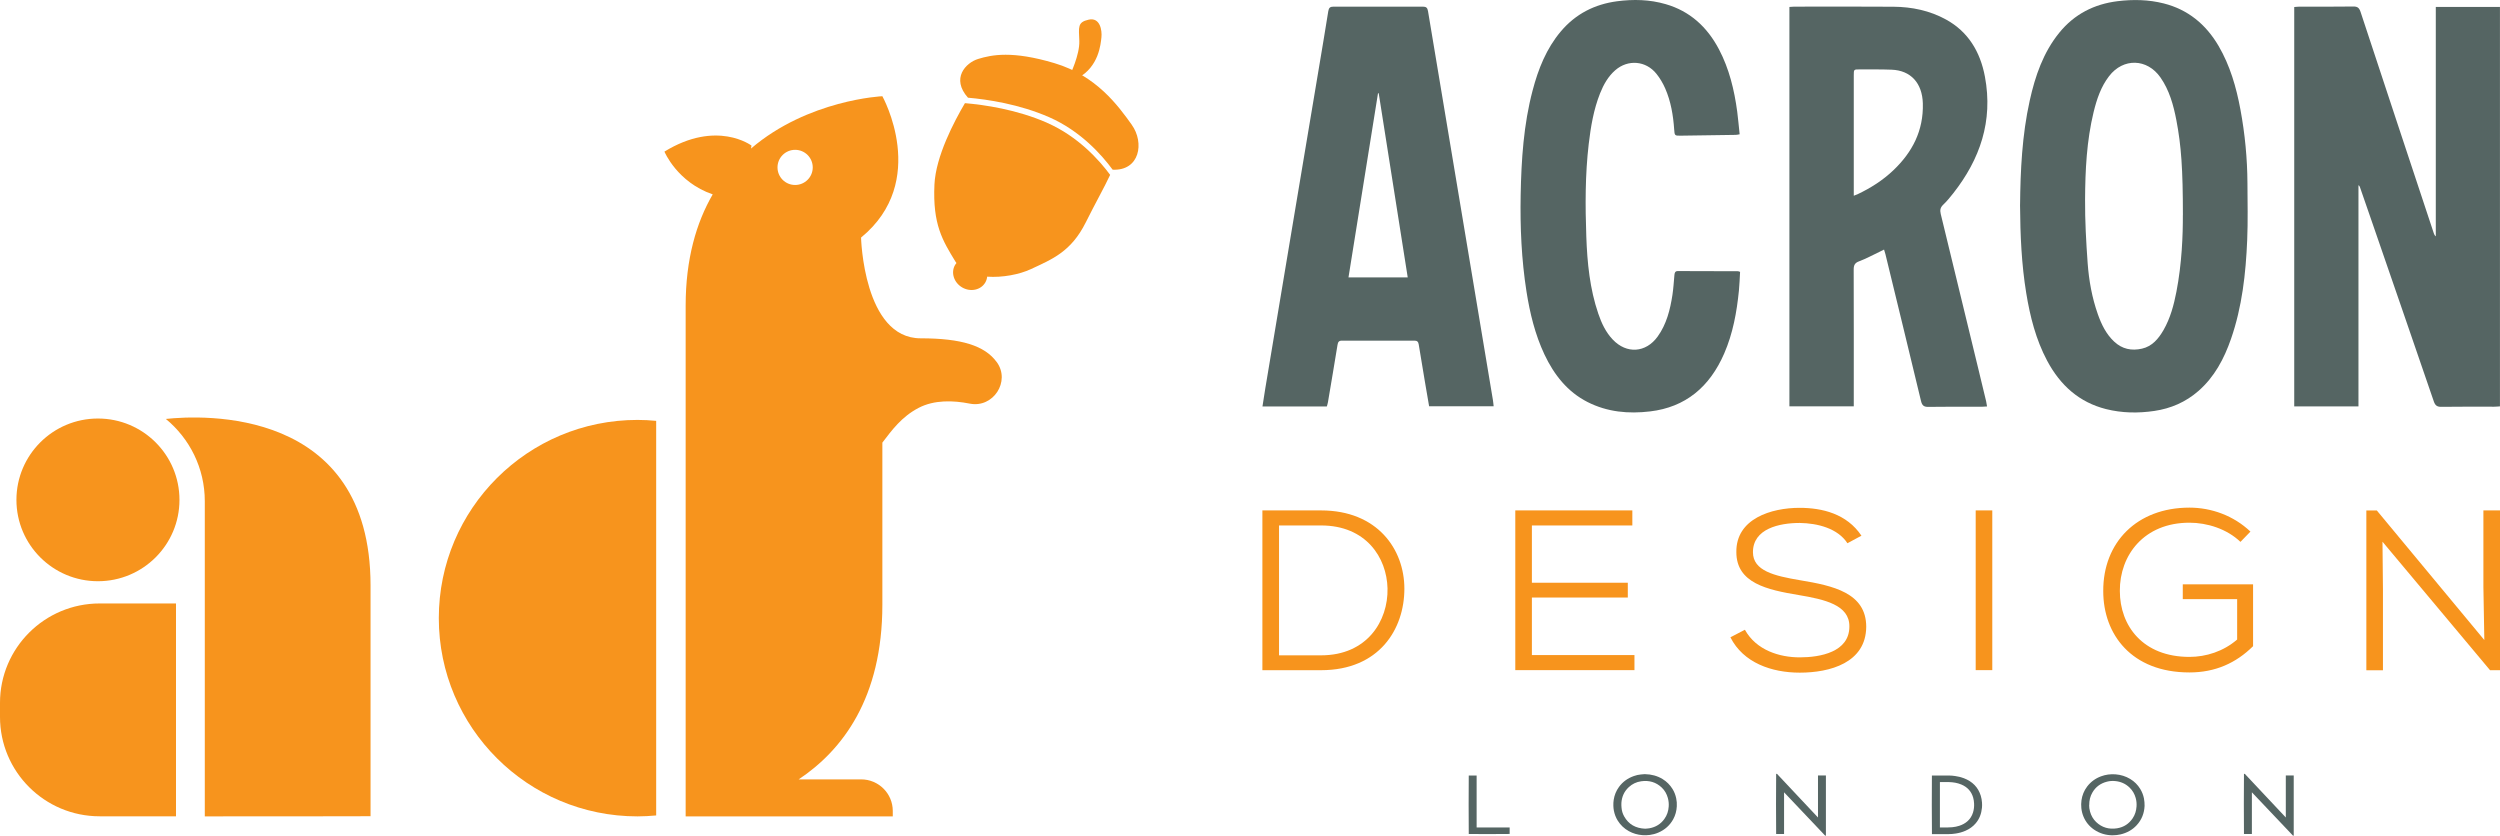
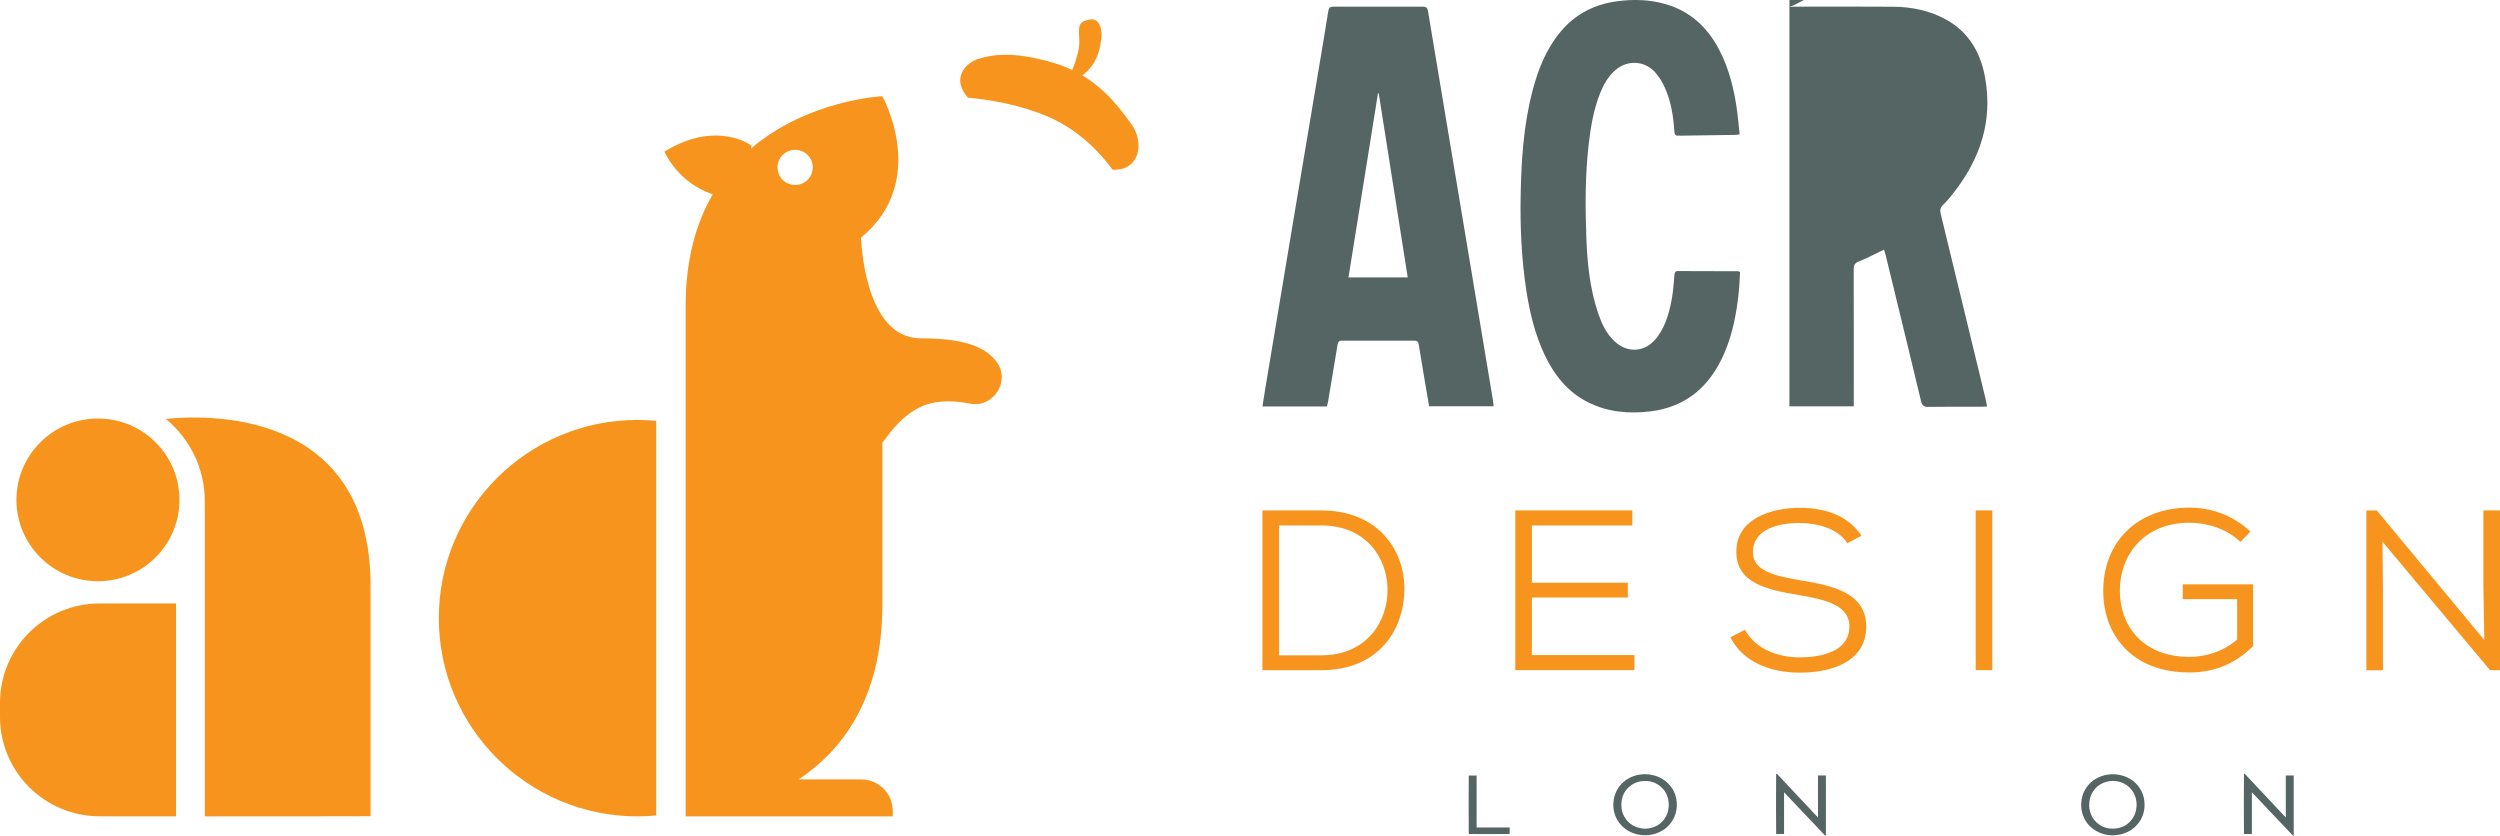
<svg xmlns="http://www.w3.org/2000/svg" id="b" viewBox="0 0 590.35 197.35">
  <g id="c">
    <path d="M252.65,17.75s2.34-4.79,2.22-8.08c-.12-3.29-.48-4.43,2.22-5.03,2.7-.6,3.18,2.57,3,4.19s-.6,6.88-5.52,9.58l-1.92-.66Z" fill="#f7941d" />
-     <path d="M247.21,28.97c-7.15-3.12-14.76-4.22-19.35-4.61-2.55,4.32-6.89,12.56-7.2,19.21-.44,9.46,1.93,13.23,4.92,18.14.08.14.17.27.27.4-.12.15-.23.3-.33.47-1.03,1.79-.27,4.16,1.7,5.3,1.97,1.14,4.41.61,5.45-1.18.25-.43.39-.9.44-1.37,3.61.26,7.61-.52,10.3-1.77,5.09-2.37,9.53-4.12,12.98-11.04,2.21-4.44,4.38-8.27,5.76-11.23-2.57-3.48-7.57-9.09-14.94-12.31Z" fill="#f7941d" />
    <path d="M267.25,29.45c-3.23-4.5-8.32-11.57-18.26-14.54-9.94-2.97-14.78-1.98-18.01-.99-2.95.9-6.45,4.62-2.4,9.15,4.61.4,12.11,1.52,19.16,4.6,7.43,3.25,12.45,8.93,15,12.4,6.4.3,7.55-6.37,4.51-10.61Z" fill="#f7941d" />
    <path d="M41.56,142.5h-18.02c-13,0-23.54,10.51-23.54,23.48v3.3c0,12.97,10.54,23.48,23.54,23.48h18.02s0-50.27,0-50.27Z" fill="#f7941d" />
    <path d="M154.95,99.38c-1.45-.14-2.92-.22-4.41-.22-25.91,0-46.92,20.96-46.92,46.81,0,25.85,21.01,46.81,46.92,46.81,1.49,0,2.95-.09,4.41-.22v-93.18Z" fill="#f7941d" />
    <ellipse cx="23.13" cy="118.04" rx="19.25" ry="19.21" fill="#f7941d" />
    <path d="M39.15,98.92c5.62,4.62,9.21,11.61,9.21,19.44v12.01c0,19.85,0,62.41,0,62.41,28.95,0,39.14-.04,39.14-.04,0,0,0-7.21,0-54.49,0-42.33-39.96-40.23-48.35-39.32Z" fill="#f7941d" />
    <path d="M235.37,85.51c-2.82-3.9-8.38-5.62-17.97-5.62-13.5,0-14.07-23.79-14.07-23.79,16.23-13.31,5.03-33.38,5.03-33.38,0,0-17.5.79-31.02,12.36l.12-.7s-8.18-6.19-20.56,1.42c0,0,2.98,7.22,11.4,10.1-3.87,6.67-6.39,15.25-6.39,26.29,0,37.45,0,91.04,0,111.85v8.74s48.91,0,48.91,0v-1.28c0-4.12-3.35-7.46-7.48-7.46h-14.74c10.35-6.89,19.76-19.22,19.76-41.24v-38.28c2.23-2.91,4.51-6.09,8.57-8.21,3.67-1.91,8.15-1.78,12.07-1,5.53,1.1,9.68-5.24,6.38-9.8ZM187.76,43.68c-2.3,0-4.16-1.86-4.16-4.15s1.86-4.15,4.16-4.15c2.3,0,4.16,1.86,4.16,4.15s-1.86,4.15-4.16,4.15Z" fill="#f7941d" />
-     <path d="M556.94,95.97c-5.14,0-10.11,0-15.18,0,0-31.46,0-62.84,0-94.31.47-.03.86-.09,1.26-.09,4.24,0,8.48.03,12.72-.03.95-.01,1.36.31,1.68,1.26,5.74,17.43,11.52,34.84,17.29,52.26.09.26.19.52.48.76,0-18.03,0-36.07,0-54.18,5.12,0,10.09,0,15.15,0,0,31.46,0,62.84,0,94.32-.48.03-.91.08-1.35.08-4.17,0-8.34-.03-12.52.03-.99.01-1.43-.34-1.76-1.31-4.85-14.16-9.74-28.31-14.62-42.45-.94-2.71-1.88-5.43-2.82-8.14-.05-.16-.13-.31-.34-.43,0,17.36,0,34.73,0,52.22Z" fill="#556563" />
-     <path d="M422.56,1.64c.44-.03.77-.07,1.11-.07,7.83,0,15.66-.05,23.49.02,4.32.04,8.51.9,12.37,3.02,5.19,2.85,8.07,7.53,9.19,13.49,1.97,10.52-1.18,19.51-7.47,27.53-.74.94-1.51,1.88-2.37,2.7-.67.64-.82,1.25-.6,2.17,2.99,12.23,5.94,24.48,8.91,36.72.61,2.52,1.22,5.04,1.82,7.56.08.34.12.7.21,1.2-.48.03-.87.07-1.26.07-4.21,0-8.41-.04-12.62.03-1.06.02-1.47-.36-1.72-1.42-2.77-11.55-5.58-23.08-8.39-34.62-.08-.34-.2-.67-.33-1.11-.44.22-.76.39-1.1.55-1.59.75-3.14,1.61-4.78,2.22-1.05.38-1.3.94-1.29,2.04.04,10.19.02,20.38.02,30.58,0,.5,0,1,0,1.63-5.09,0-10.09,0-15.2,0,0-31.39,0-62.77,0-94.3ZM437.75,46.22c.43-.17.66-.24.87-.34,3.11-1.47,6-3.3,8.53-5.72,4.4-4.21,7.09-9.27,6.91-15.75-.14-4.78-2.84-7.78-7.36-7.95-2.52-.1-5.05-.06-7.58-.07-1.37,0-1.37,0-1.37,1.43,0,9.06,0,18.12,0,27.18v1.23Z" fill="#556563" />
-     <path d="M477.02,48.34c.08-8.02.46-16.39,2.28-24.59,1.29-5.82,3.2-11.36,6.95-15.99,3.63-4.48,8.32-6.8,13.8-7.48,3.66-.45,7.3-.38,10.9.53,5.65,1.43,9.92,4.87,12.95,10.05,2.7,4.62,4.17,9.72,5.15,14.99,1.07,5.75,1.63,11.57,1.66,17.43.02,4.48.13,8.96-.06,13.43-.33,7.92-1.21,15.77-3.81,23.28-1.64,4.74-3.94,9.05-7.7,12.33-3.04,2.66-6.56,4.15-10.42,4.72-3.81.56-7.63.51-11.41-.44-6.27-1.58-10.78-5.56-13.9-11.42-2.65-4.98-4.03-10.41-4.94-15.99-1.11-6.78-1.41-13.63-1.46-20.86ZM515.47,50.8c0-10.79-.39-16.42-1.54-22.41-.69-3.59-1.66-7.09-3.76-10.1-3.14-4.5-8.79-4.65-12.13-.31-1.93,2.5-2.91,5.45-3.66,8.51-1.64,6.77-1.97,13.7-2.01,20.63-.03,5.01.25,10.03.61,15.03.3,4.1,1.03,8.15,2.4,12.04.86,2.43,1.96,4.69,3.83,6.45,1.91,1.81,4.16,2.25,6.6,1.69,2.38-.54,3.89-2.31,5.09-4.4,1.6-2.79,2.43-5.88,3.04-9.04,1.29-6.65,1.54-13.39,1.52-18.1Z" fill="#556563" />
+     <path d="M422.56,1.64c.44-.03.77-.07,1.11-.07,7.83,0,15.66-.05,23.49.02,4.32.04,8.51.9,12.37,3.02,5.19,2.85,8.07,7.53,9.19,13.49,1.97,10.52-1.18,19.51-7.47,27.53-.74.94-1.51,1.88-2.37,2.7-.67.64-.82,1.25-.6,2.17,2.99,12.23,5.94,24.48,8.91,36.72.61,2.52,1.22,5.04,1.82,7.56.08.34.12.7.21,1.2-.48.03-.87.07-1.26.07-4.21,0-8.41-.04-12.62.03-1.06.02-1.47-.36-1.72-1.42-2.77-11.55-5.58-23.08-8.39-34.62-.08-.34-.2-.67-.33-1.11-.44.22-.76.39-1.1.55-1.59.75-3.14,1.61-4.78,2.22-1.05.38-1.3.94-1.29,2.04.04,10.19.02,20.38.02,30.58,0,.5,0,1,0,1.63-5.09,0-10.09,0-15.2,0,0-31.39,0-62.77,0-94.3Zc.43-.17.66-.24.87-.34,3.11-1.47,6-3.3,8.53-5.72,4.4-4.21,7.09-9.27,6.91-15.75-.14-4.78-2.84-7.78-7.36-7.95-2.52-.1-5.05-.06-7.58-.07-1.37,0-1.37,0-1.37,1.43,0,9.06,0,18.12,0,27.18v1.23Z" fill="#556563" />
    <path d="M337.47,95.93c-.33-1.95-.67-3.89-1-5.84-.49-2.91-.98-5.83-1.45-8.74-.1-.65-.38-.92-1.02-.91-5.71.02-11.42.02-17.13,0-.71,0-.92.33-1.03,1.01-.73,4.52-1.5,9.03-2.26,13.54-.05.32-.16.62-.26.99-5.04,0-10.04,0-15.2,0,.23-1.48.43-2.85.66-4.22,2.17-12.97,4.33-25.94,6.5-38.91,2.03-12.12,4.06-24.23,6.09-36.35.77-4.62,1.56-9.24,2.29-13.86.13-.81.45-1.07,1.21-1.07,7.04.02,14.09.02,21.13,0,.76,0,1.08.25,1.21,1.06,2.98,17.91,5.98,35.82,8.97,53.73,2.12,12.69,4.24,25.37,6.35,38.06.08.46.11.92.18,1.52-5.05,0-10.05,0-15.25,0ZM325.57,22.03c-.06,0-.11,0-.17,0-2.32,14.47-4.64,28.93-6.97,43.48,4.78,0,9.3,0,13.99,0-2.3-14.59-4.57-29.04-6.85-43.48Z" fill="#556563" />
    <path d="M410.9,64.22c-.09,1.46-.12,2.93-.27,4.38-.51,5.12-1.42,10.14-3.47,14.86-3.45,7.95-9.17,12.7-17.49,13.69-5.11.61-10.11.17-14.82-2.23-4.7-2.4-7.86-6.38-10.15-11.23-2.21-4.7-3.43-9.73-4.24-14.88-1.18-7.54-1.51-15.15-1.37-22.78.16-8.31.69-16.59,2.82-24.66,1.34-5.1,3.25-9.89,6.63-13.91,3.55-4.23,8.08-6.46,13.31-7.16,3.86-.51,7.71-.42,11.49.68,5.66,1.64,9.77,5.32,12.59,10.69,2.41,4.59,3.61,9.57,4.3,14.72.23,1.74.37,3.5.57,5.32-.4.07-.66.14-.92.14-4.38.07-8.75.14-13.13.19-1.29.02-1.31-.07-1.41-1.49-.23-3.33-.78-6.6-2.11-9.65-.54-1.23-1.24-2.43-2.07-3.46-2.5-3.13-6.74-3.46-9.73-.86-1.68,1.46-2.76,3.38-3.59,5.46-1.52,3.83-2.2,7.88-2.68,11.97-.85,7.27-.83,14.57-.57,21.86.22,6.17.82,12.32,2.83,18.2.77,2.26,1.77,4.39,3.41,6.11,3.27,3.45,7.82,3.16,10.61-.71,2.09-2.9,2.95-6.32,3.49-9.84.23-1.53.32-3.08.46-4.63.05-.55.14-.99.81-.99,4.75.02,9.51.03,14.26.04.06,0,.13.04.45.15Z" fill="#556563" />
    <path d="M419.43,182.74h.19c1.61,1.71,3.22,3.43,4.83,5.14,1.61,1.71,3.21,3.42,4.85,5.16,0-.21,0-.39,0-.57,0-.18,0-.37,0-.55v-.55c0-.18,0-.37,0-.55v-.55c0-.18,0-.37,0-.55v-.55c0-.18,0-.37,0-.55v-.56c0-.18,0-.37,0-.55v-.55c0-.18,0-.37,0-.55v-.55c0-.18,0-.37,0-.55s0-.37,0-.55c0-.18,0-.37,0-.55v-.55c0-.18,0-.36,0-.55h1.87c0,4.73,0,9.46,0,14.21-.05,0-.11,0-.17.01-3.23-3.41-6.45-6.81-9.68-10.21-.01,0-.02,0-.03,0,0,.29,0,.58,0,.87,0,.3,0,.6,0,.9v.89c0,.3,0,.59,0,.89v.9c0,.3,0,.59,0,.89v.9c0,.3,0,.59,0,.89v.89c0,.3,0,.6,0,.9v.89h-1.87c-.04-.13-.04-14.06,0-14.21Z" fill="#556563" />
    <path d="M529.9,182.74h.19c3.22,3.42,6.43,6.84,9.68,10.3,0-.21,0-.39,0-.57,0-.18,0-.37,0-.55v-.55c0-.18,0-.37,0-.55v-.55c0-.18,0-.37,0-.55v-.55c0-.18,0-.37,0-.55v-.56c0-.18,0-.37,0-.55v-.55c0-.18,0-.37,0-.55v-.55c0-.18,0-.37,0-.55v-.55c0-.18,0-.37,0-.55v-.55c0-.18,0-.36,0-.55h1.87c0,4.73,0,9.46,0,14.21-.05,0-.11,0-.17.01-3.23-3.41-6.45-6.81-9.68-10.21-.01,0-.02,0-.03,0,0,.29,0,.58,0,.87,0,.3,0,.6,0,.9v.89c0,.3,0,.59,0,.89v.9c0,.3,0,.59,0,.89v.9c0,.3,0,.59,0,.89v.89c0,.3,0,.6,0,.9s0,.59,0,.89h-1.87c-.04-.13-.04-14.06,0-14.21Z" fill="#556563" />
    <path d="M388.46,182.81c1.5.03,2.89.39,4.15,1.16.98.6,1.75,1.39,2.34,2.34.43.7.71,1.44.87,2.22.13.62.18,1.24.14,1.87-.06,1.07-.32,2.1-.85,3.06-.79,1.43-1.96,2.49-3.54,3.16-.63.27-1.3.45-1.98.54-.59.08-1.18.1-1.78.05-1.13-.09-2.19-.4-3.17-.94-1.11-.61-1.98-1.45-2.63-2.49-.46-.74-.75-1.53-.91-2.36-.07-.37-.11-.74-.12-1.12-.01-.48,0-.97.08-1.44.17-1.09.57-2.1,1.23-3.01.88-1.22,2.06-2.08,3.54-2.6.53-.19,1.08-.32,1.64-.37.33-.03.65-.05.98-.08ZM388.5,195.69c.31-.03.66-.04.99-.1,1.49-.27,2.67-1,3.52-2.18.65-.89.97-1.89,1.04-2.96.05-.69-.02-1.37-.21-2.04-.26-.92-.71-1.75-1.43-2.43-1.34-1.28-2.98-1.76-4.87-1.49-1.13.16-2.1.63-2.91,1.38-1.11,1.02-1.65,2.28-1.75,3.71-.03.38,0,.77.03,1.16.06.72.26,1.41.62,2.04,1.04,1.86,2.69,2.82,4.98,2.91Z" fill="#556563" />
    <path d="M498.92,197.25c-1.64-.01-3.13-.45-4.45-1.36-1.15-.8-1.98-1.84-2.49-3.09-.26-.63-.42-1.28-.49-1.95-.06-.63-.06-1.25.03-1.88.17-1.18.6-2.26,1.34-3.24.84-1.1,1.93-1.91,3.28-2.41.54-.2,1.09-.34,1.66-.42.58-.08,1.17-.09,1.76-.05,1.25.1,2.41.46,3.46,1.09,1,.6,1.78,1.39,2.37,2.35.43.7.72,1.45.88,2.24.06.29.09.59.12.89.02.29.04.59.03.88-.08,1.72-.66,3.27-1.88,4.58-1.01,1.09-2.28,1.79-3.78,2.15-.6.14-1.22.21-1.85.21ZM493.33,190.15c-.01.44.07.99.22,1.53.26.92.72,1.75,1.43,2.43,1.37,1.31,3.05,1.79,4.97,1.48,1.58-.26,2.78-1.07,3.64-2.33.58-.85.86-1.8.93-2.8.05-.69-.01-1.37-.2-2.04-.26-.93-.73-1.76-1.45-2.45-.93-.9-2.08-1.41-3.41-1.53-.64-.06-1.28-.02-1.9.14-1.54.39-2.68,1.24-3.44,2.53-.54.91-.78,1.9-.77,3.05Z" fill="#556563" />
-     <path d="M456.2,183.13c.05,0,.1,0,.14,0,1.29,0,2.57,0,3.86,0,.5,0,.99.05,1.48.12.7.1,1.39.26,2.05.51,2.05.78,3.4,2.16,4.01,4.15.16.52.25,1.06.29,1.6.03.41.03.83-.01,1.24-.13,1.36-.57,2.61-1.5,3.69-.64.75-1.45,1.32-2.38,1.73-.74.33-1.52.54-2.32.66-.57.09-1.15.14-1.74.14-1.24,0-2.48,0-3.72,0-.05,0-.1,0-.15,0-.04-.12-.05-13.6-.01-13.83ZM458.08,195.4c.07,0,.13,0,.19,0,.5,0,1,0,1.51,0,.42,0,.83-.02,1.24-.06.56-.06,1.11-.16,1.65-.34.7-.23,1.33-.56,1.88-1.03.67-.58,1.11-1.3,1.36-2.11.21-.69.29-1.4.25-2.12-.02-.48-.09-.95-.22-1.41-.42-1.43-1.34-2.47-2.8-3.08-.93-.39-1.92-.54-2.92-.57-.66-.02-1.33,0-1.99,0-.04,0-.09,0-.14.01,0,3.57,0,7.13,0,10.71Z" fill="#556563" />
    <path d="M356.49,195.4v1.53c-.12.03-9.41.04-9.66.01-.03-.12-.04-13.62,0-13.81h1.84s0,0,.01,0c0,0,0,0,.01.01,0,.01,0,.02,0,.03,0,0,0,.01,0,.02,0,.02,0,.03,0,.05,0,4.03,0,8.06,0,12.08,0,0,0,.01,0,.02,0,0,0,.01,0,.02,0,0,0,0,.01.03,2.58,0,5.16,0,7.77,0Z" fill="#556563" />
    <path d="M311.95,120.53c13.29,0,19.68,9.16,19.68,18.49,0,9.54-5.94,19.24-19.68,19.24-4.54,0-9.31,0-13.85,0v-37.73s13.85,0,13.85,0ZM302.03,154.75h9.92c10.93,0,15.87-8.19,15.7-15.79-.17-7.33-5.1-14.88-15.7-14.88h-9.92s0,30.67,0,30.67Z" fill="#f7941d" />
    <path d="M385.97,158.25h-28.15c0-12.56,0-25.17,0-37.73h27.64s0,3.56,0,3.56h-23.72s0,13.53,0,13.53h22.65s0,3.5,0,3.5h-22.65s0,13.58,0,13.58h24.22s0,3.56,0,3.56Z" fill="#f7941d" />
    <path d="M436.26,128.29c-2.3-3.56-7.12-4.74-11.27-4.8-4.82,0-11.05,1.35-11.05,6.9,0,4.42,5.05,5.6,11.16,6.63,7.74,1.29,15.59,2.96,15.59,10.99-.06,8.52-8.58,10.83-15.7,10.83-6.62,0-13.34-2.32-16.37-8.35l3.42-1.78c2.69,4.85,8.19,6.52,12.95,6.52,4.82,0,11.72-1.24,11.72-7.28.06-5.12-5.89-6.41-12-7.44-7.4-1.24-14.69-2.8-14.69-10.13-.11-7.92,8.3-10.46,14.91-10.46,5.38,0,11.16,1.4,14.63,6.58l-3.31,1.78Z" fill="#f7941d" />
    <path d="M466.54,158.25v-37.73s3.92,0,3.92,0v37.73s-3.92,0-3.92,0Z" fill="#f7941d" />
    <path d="M529.06,127.96c-3.2-3.07-7.85-4.53-12.05-4.53-10.71,0-16.48,7.65-16.43,16.11,0,8.25,5.44,15.58,16.43,15.58,3.92,0,8.02-1.29,11.27-4.1v-9.54s-12.84,0-12.84,0v-3.5s16.6,0,16.6,0v14.61c-4.04,3.99-8.92,6.2-15.03,6.2-13.68,0-20.35-9-20.35-19.19-.06-11.53,7.96-19.73,20.35-19.73,5.21,0,10.43,1.89,14.41,5.66l-2.36,2.43Z" fill="#f7941d" />
    <path d="M586.65,151.14l-.22-12.5v-18.11s3.92,0,3.92,0v37.73s-2.35,0-2.35,0l-25.4-30.34.11,11.16v19.19s-3.92,0-3.92,0v-37.73s2.47,0,2.47,0l25.4,30.61Z" fill="#f7941d" />
  </g>
</svg>